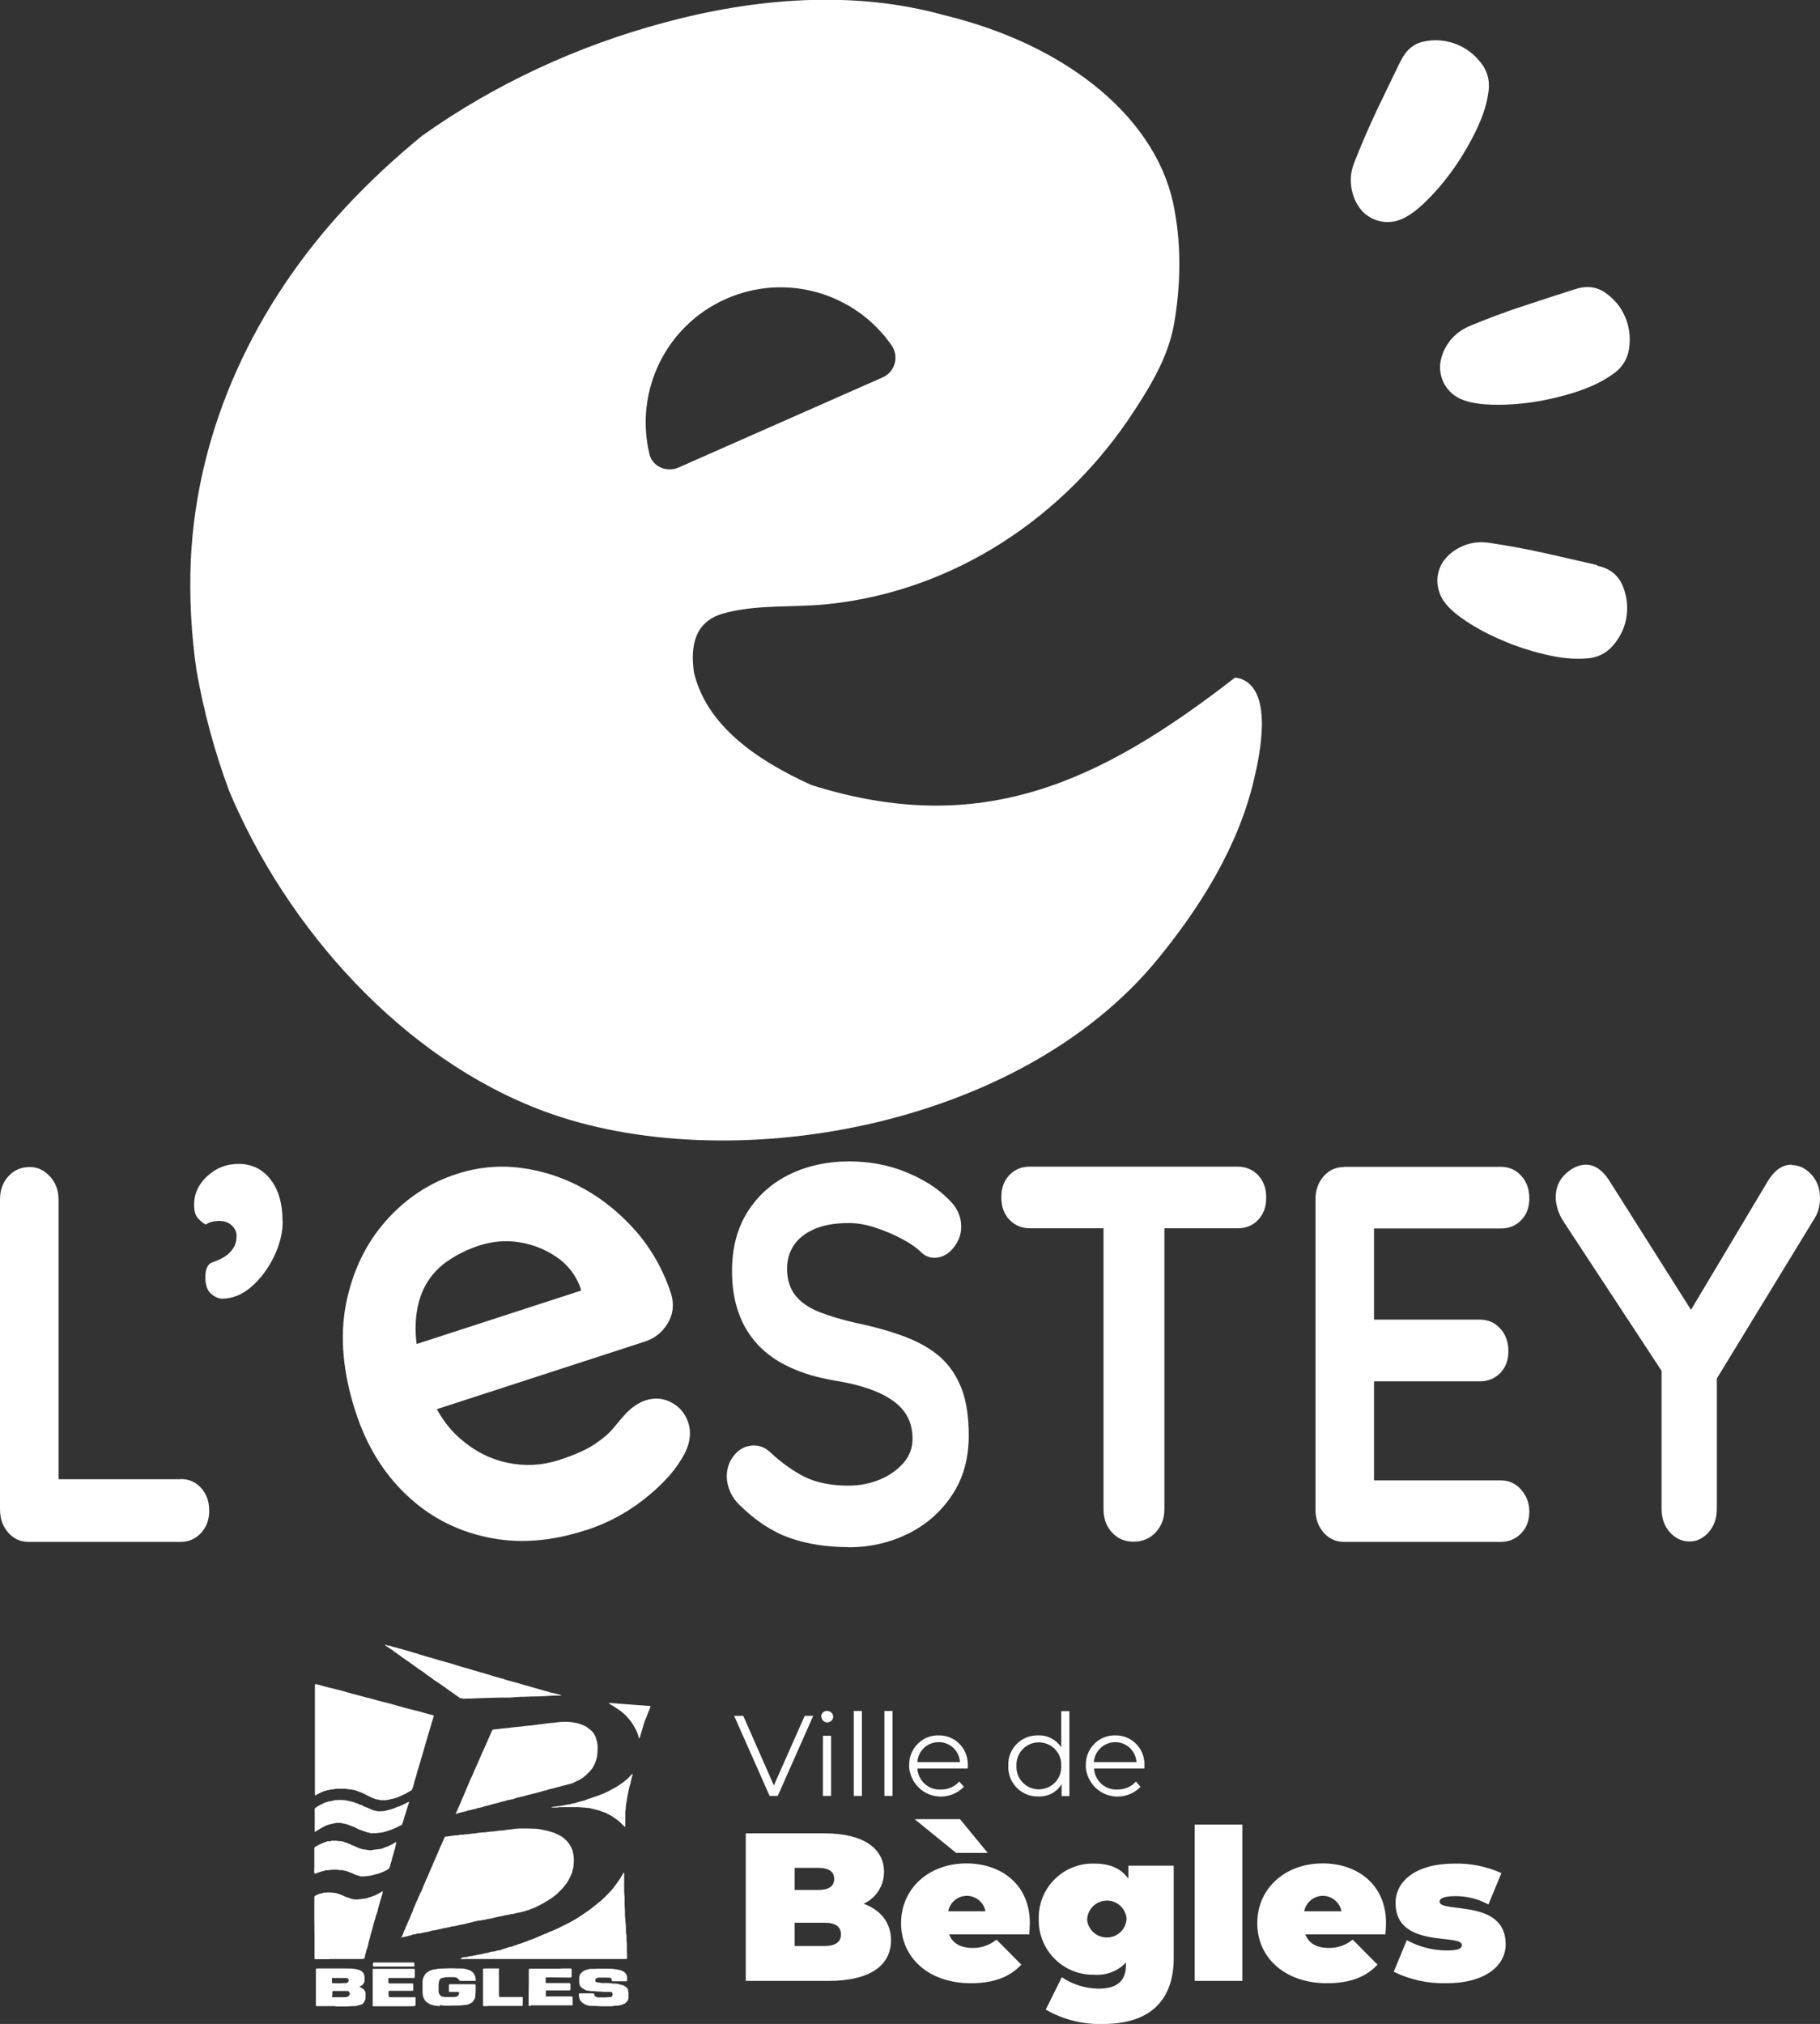
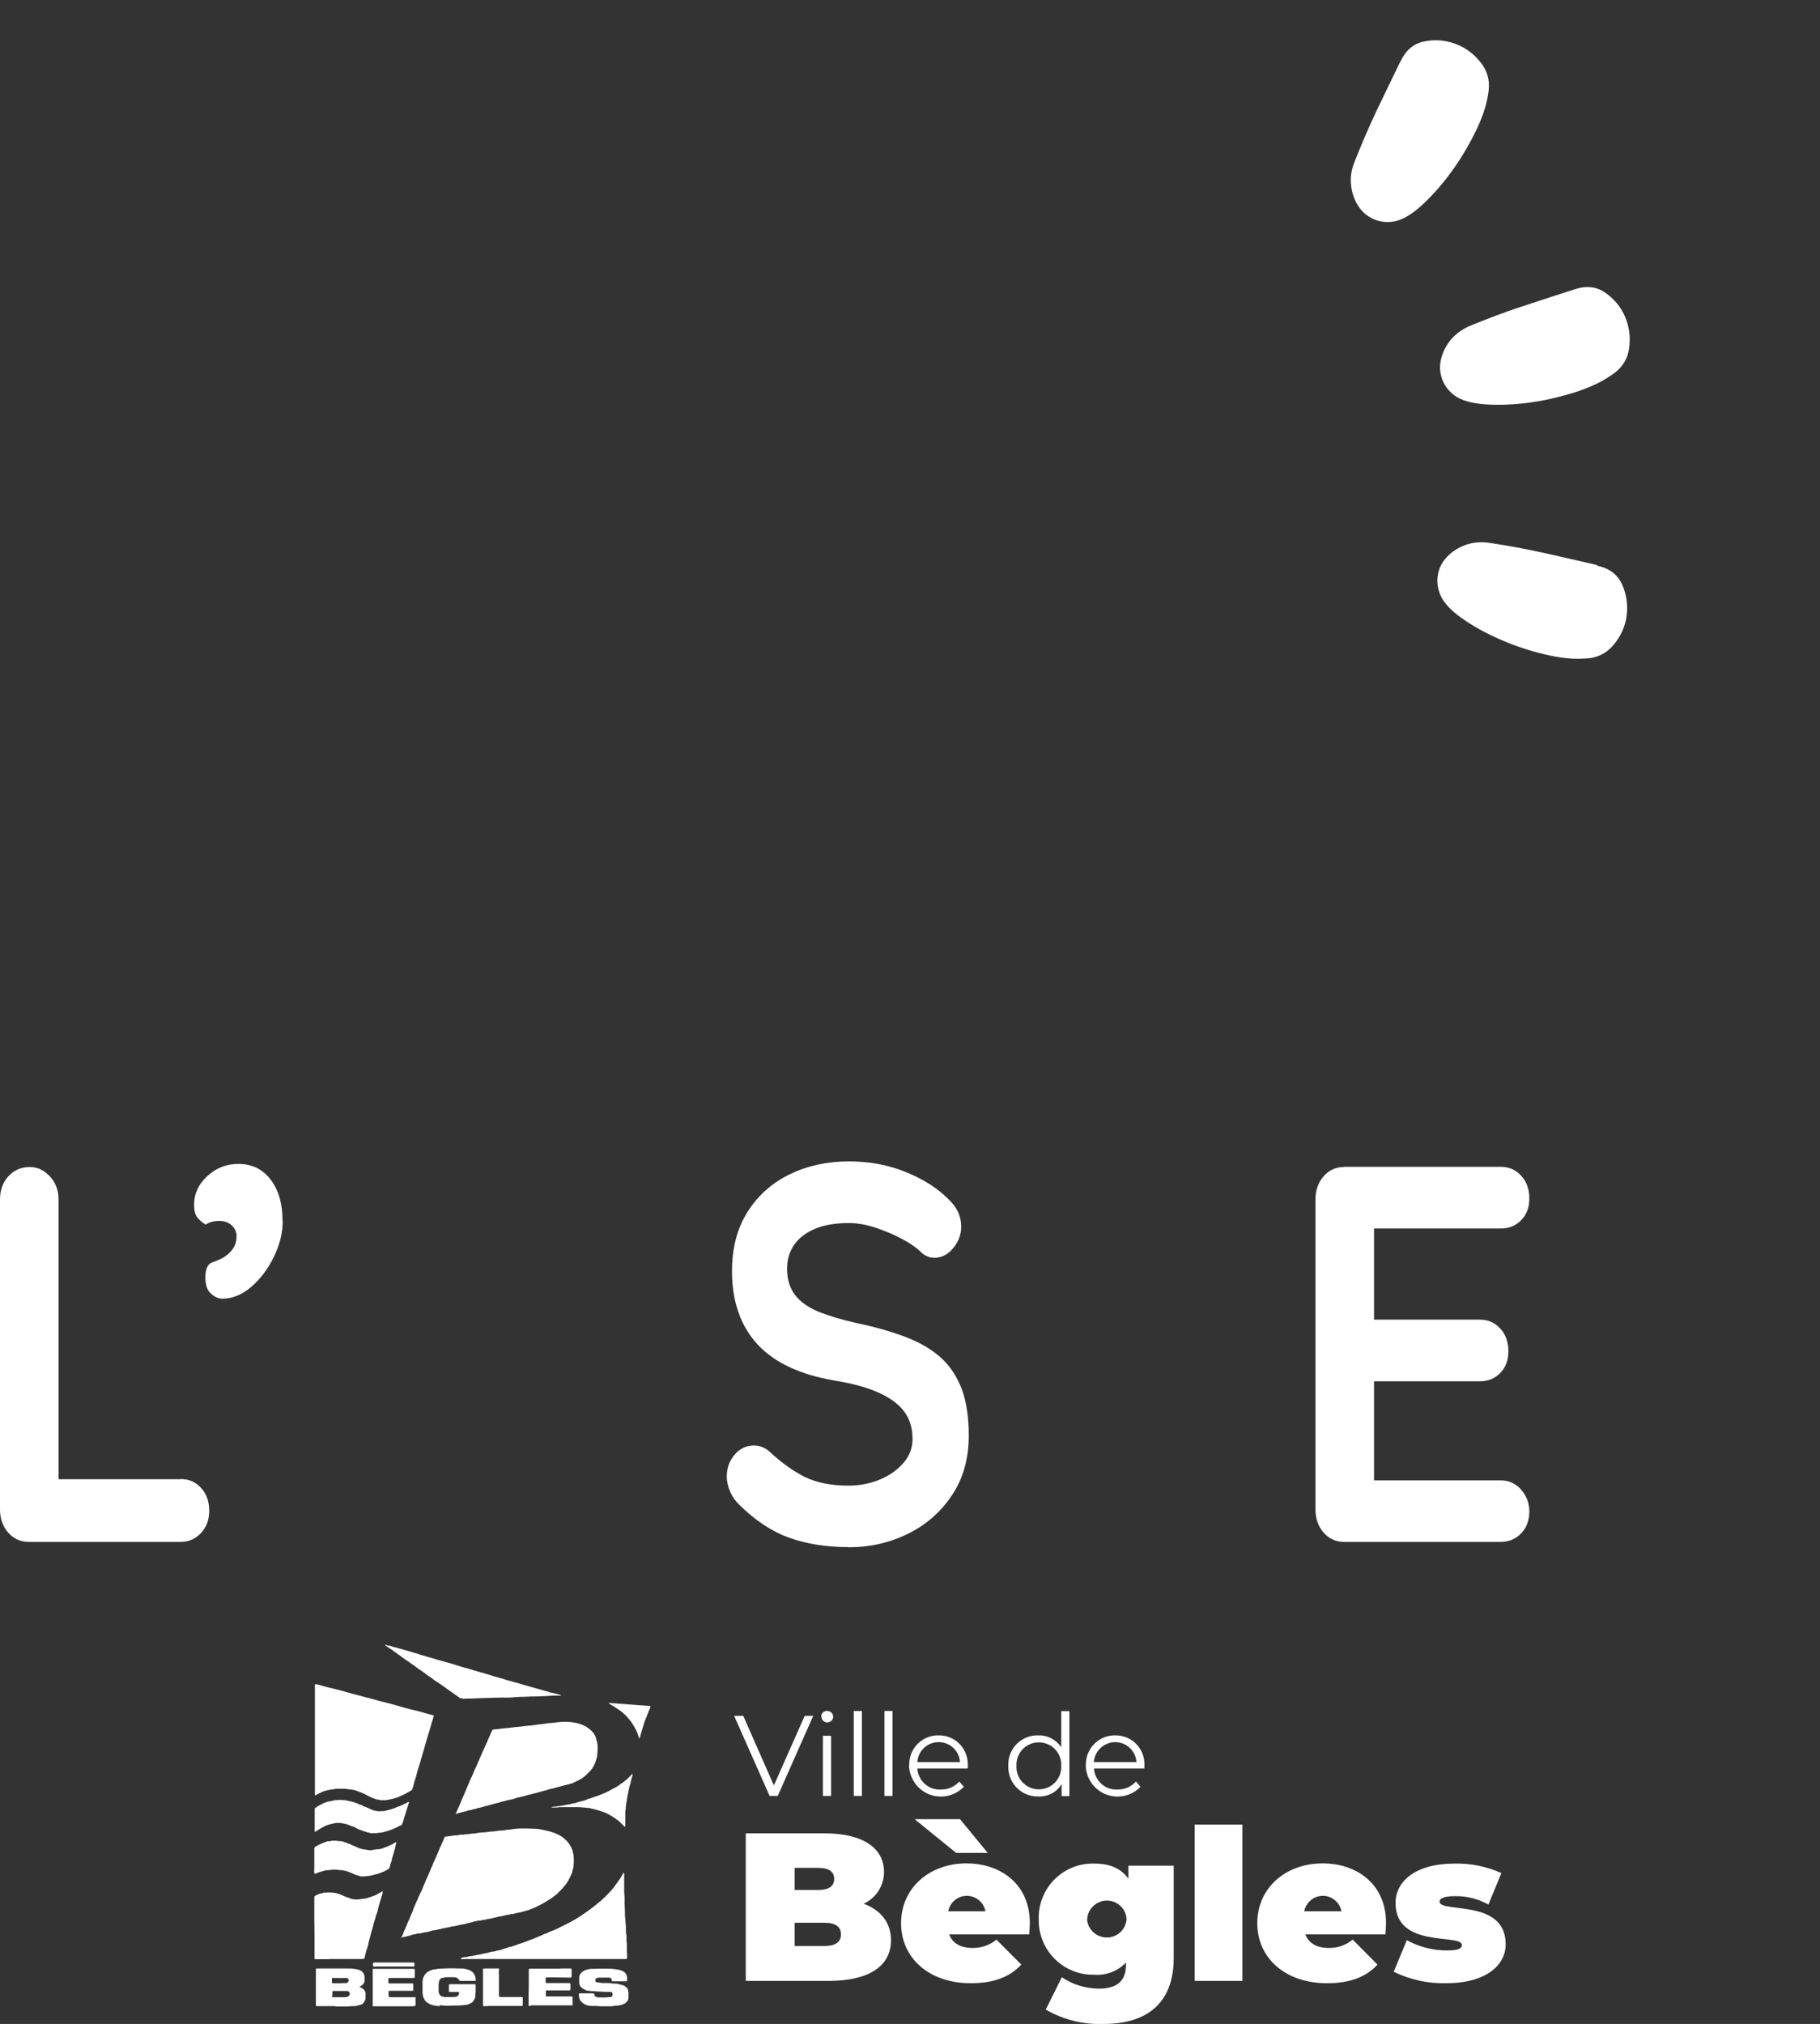
<svg xmlns="http://www.w3.org/2000/svg" id="Calque_1" data-name="Calque 1" viewBox="0 0 93.86 104.37">
  <rect x="0" y="0" width="93.86" height="104.37" fill="#333333" stroke="none" />
  <defs>
    <style> .cls-1 { fill: #fff; stroke-width: 0px; } </style>
  </defs>
  <path id="Path_5223" data-name="Path 5223" class="cls-1" d="M53.93,103.63l.83-1.67c.56.38,1.22.58,1.9.59,1.01,0,1.41-.45,1.41-1.24v-.11c-.42.45-1.03.68-1.64.63-1.54.04-2.82-1.19-2.86-2.73,0-.05,0-.09,0-.14-.04-1.54,1.17-2.82,2.71-2.86.05,0,.1,0,.15,0,.81,0,1.39.25,1.76.78v-.67h2.34v4.76c0,2.3-1.35,3.4-3.62,3.4-1.04.04-2.08-.22-2.98-.74ZM56.06,98.95c.03.56.51.99,1.08.96.52-.03.93-.44.96-.96-.04-.56-.53-.98-1.09-.94-.5.04-.91.44-.94.94ZM22.58,103.49s.04,0,.06,0c0,0-.02.01-.03.01-.01,0-.02,0-.03-.02ZM22.68,103.45c-.09-.01-.19-.01-.28-.03-.13-.02-.25-.07-.36-.15-.03-.02-.05-.04-.08-.06-.07-.08-.12-.19-.15-.29-.02-.1-.02-.21-.02-.32,0-.13,0-.26,0-.39,0-.1.02-.2.07-.29.05-.12.15-.21.26-.27.06-.03.13-.06.19-.08.07-.01.13-.02.2-.03.04,0,.08-.02.11-.02.2,0,.4-.02.61-.02.12,0,.23,0,.35.01.07,0,.13,0,.2,0,.06,0,.13,0,.19.02.08.01.15.03.22.06.12.04.22.12.28.24.04.09.06.18.07.27,0,.03-.02.05-.06.05-.08,0-.16,0-.25,0-.16,0-.32,0-.48,0-.03,0-.06-.01-.07-.04-.05-.09-.14-.15-.25-.15-.14-.01-.28,0-.41,0-.04,0-.07,0-.11.02-.05.02-.11,0-.16.04-.06.03-.09.08-.1.14,0,.01,0,.03-.01.04,0,.03-.01.06-.02.09,0,.13,0,.26,0,.39,0,.08.03.16.09.22.03.04.07.06.11.06,0,0,.01,0,.02,0,.04.02.08.03.12.02.05,0,.09,0,.14,0,.09,0,.19,0,.28,0,.06,0,.12,0,.18-.03.06-.02.1-.07.11-.13,0-.02,0-.05.02-.07-.03-.02-.06-.03-.09-.03h-.38c-.06,0-.07,0-.07-.07v-.26c0-.06.01-.07.08-.07.16,0,.31,0,.47,0h.56c.07,0,.13,0,.2,0,.02,0,.05.01.07.02v.32s0,.09-.01.13c0,.03,0,.06,0,.08,0,.12-.04.23-.11.32-.02.03-.04.07-.09.08,0,0,0,0,0,0-.07.05-.15.09-.24.11,0,0-.02,0-.02,0l-.26.03c-.05,0-.1.01-.16.01-.19,0-.37,0-.56.01h-.05c-.12,0-.24-.01-.36-.03ZM17.3,103.45s-.07,0-.11,0-.07,0-.1,0c-.17,0-.34,0-.51,0-.08,0-.17,0-.25,0-.02,0-.04-.01-.04-.03,0-.02,0-.04,0-.06,0-.52,0-1.03,0-1.55v-.29s.05-.01.07-.01c.06,0,.13,0,.19,0,.15,0,.29,0,.44,0h.09s.06,0,.1,0c.2,0,.4,0,.6,0,.02,0,.04,0,.05,0,.02,0,.05,0,.07,0,.14,0,.28,0,.41.03.09,0,.18.03.27.07.13.06.22.2.22.34,0,.07,0,.14,0,.21-.01.07-.05.14-.1.19-.05.04-.11.08-.17.11.03.01.06.02.09.04.04.02.08.04.12.07.02.02.04.05.06.08.02.03.05.06.05.1.01.11,0,.22,0,.33-.03.1-.08.19-.16.26,0,0-.02.01-.03.02-.08.02-.16.05-.24.07-.07.02-.14.02-.21.02-.11,0-.21.02-.32.02-.19,0-.38,0-.58,0h0ZM17.12,102.93c0,.06,0,.06.06.06.19,0,.37,0,.56,0,.06,0,.11,0,.17-.02.07-.02.12-.07.13-.15,0-.08-.06-.15-.14-.15,0,0,0,0,0,0-.11,0-.22,0-.32,0-.12,0-.25,0-.38,0-.05,0-.06.01-.06.06,0,.03,0,.07,0,.1h0s0,.06,0,.09h0ZM17.12,101.99v.27s.09.01.13.01h.15c.13,0,.27,0,.4-.01,0,0,0,0,.01,0,.03.02.05,0,.08-.01.06-.02.1-.08.09-.14,0-.06-.05-.1-.1-.11-.03,0-.07,0-.1,0h-.03c-.17,0-.35,0-.52,0h0s-.06,0-.1,0h0ZM30.69,103.44h-.16c-.07,0-.13,0-.2-.02-.15-.03-.29-.12-.39-.24-.05-.07-.07-.14-.08-.23,0-.03,0-.06-.01-.08,0-.05.01-.08.07-.08.18,0,.35,0,.53,0,.02,0,.03,0,.05,0,.12-.01.17.02.16.13.05.04.11.07.17.08.01,0,.03,0,.04,0,.12,0,.24,0,.36,0,.08,0,.16-.02.24-.02.01,0,.02,0,.03,0,.02,0,.04,0,.05-.03,0,0,0,0,0,0,0-.01.01-.02.02-.03.05-.05.02-.1,0-.16-.02-.03-.05-.05-.08-.04-.18,0-.36,0-.54-.02-.09,0-.18,0-.27-.02-.02,0-.04,0-.06,0-.01,0-.03,0-.04,0-.1,0-.19-.02-.29-.03-.05,0-.09-.02-.13-.05-.07-.03-.13-.07-.19-.12-.06-.06-.09-.14-.1-.22,0-.1,0-.21,0-.31,0-.06.03-.11.06-.16.07-.1.18-.17.3-.21.07-.02.14-.04.21-.05,0,0,.02,0,.03,0,.06,0,.13,0,.19,0,.05,0,.1-.01.15-.01.13,0,.25,0,.38,0,.07,0,.15,0,.22,0,.06,0,.11,0,.17.01.05,0,.1.01.16.02.15.01.29.05.42.12.05.03.09.07.12.12.05.07.07.17.06.26,0,.02,0,.05,0,.07,0,.05,0,.05-.05.05-.21,0-.42,0-.63,0-.02,0-.04,0-.06,0-.03,0-.05-.02-.05-.05-.01-.1-.05-.14-.15-.14-.17,0-.34,0-.5,0-.06,0-.11.02-.16.04-.04.02-.05.15-.02.17.02.01.04.02.06.03.09.01.18.03.28.04.05,0,.1,0,.15,0,.05,0,.09,0,.14,0,.1,0,.19.02.28.03.03,0,.07,0,.1,0h0c.09,0,.18.02.26.05.01,0,.03,0,.04.01.02,0,.04.01.06.02s.04,0,.05,0l.11.07c.07.04.12.1.14.18.02.1.03.21.02.32,0,.03,0,.05,0,.08,0,.07-.03.15-.08.2-.04.05-.09.09-.14.11-.08.04-.17.07-.25.08-.04,0-.07.02-.11.02-.03,0-.06,0-.09,0-.01,0-.03,0-.04,0-.05.01-.1.02-.15.03-.11,0-.22,0-.34,0-.04,0-.07,0-.11,0-.14,0-.28-.01-.41-.02h0ZM21.33,103.46c-.09,0-.18-.01-.27,0h-.13c-.1,0-.19,0-.29,0-.07,0-.14,0-.21,0-.2,0-.39,0-.59,0-.17,0-.35,0-.52,0,0,0-.02,0-.03,0-.06.01-.07,0-.07-.06,0-.12,0-.25,0-.38,0-.33,0-.66,0-.98v-.47s0-.03,0-.04h.2c.15,0,.3,0,.45,0,.31,0,.61,0,.92,0h.4s.09,0,.14,0,.06,0,.06.06c0,.1,0,.19,0,.28,0,.03,0,.06,0,.1-.03.03-.07.04-.1.03-.16,0-.31,0-.47,0s-.32,0-.48,0c-.09,0-.18,0-.27,0-.03,0-.04.01-.04.04,0,.06,0,.12,0,.19,0,.02.01.05.04.05,0,0,0,0,0,0,.03,0,.06,0,.1,0h.84s.28,0,.28,0c0,.02.01.03.02.05,0,.06,0,.12,0,.18,0,.03,0,.07,0,.1,0,.04,0,.05-.05.05h-.82c-.11,0-.22,0-.34,0-.05,0-.06,0-.06.06,0,.06,0,.11,0,.17,0,.08.02.1.1.1h1.02s.23,0,.23,0c.04,0,.05,0,.04.05,0,.06,0,.13,0,.19,0,.06,0,.12,0,.18,0,.01-.01.02-.03.03-.02,0-.04,0-.06,0h-.02ZM27.33,103.45c-.05,0-.06-.01-.07-.06,0-.01,0-.03,0-.04,0-.33,0-.67.01-1,0-.24,0-.48,0-.71,0-.01,0-.03,0-.04,0-.06,0-.08.07-.08h.43c.19,0,.38,0,.58,0,.12,0,.24,0,.36,0,.09,0,.18,0,.27-.01.1,0,.19,0,.29,0,.05,0,.1,0,.15,0,.03,0,.06.02.06.05,0,0,0,0,0,.01v.35s-.03.06-.06.06c0,0,0,0,0,0-.27,0-.54-.01-.81-.01-.13,0-.26,0-.39,0-.01,0-.03,0-.04,0-.02,0-.04.02-.04.04,0,0,0,0,0,0,0,.06,0,.13,0,.19,0,.05.01.06.06.06.16,0,.31,0,.47,0h.6s.06,0,.06,0c.06,0,.09.02.09.08v.17s0,.04,0,.06c0,.04-.02.07-.06.07,0,0,0,0,0,0-.02,0-.04,0-.06,0h-1.06s-.02,0-.03,0c-.05,0-.06.01-.06.06,0,.08,0,.16,0,.25.04,0,.07,0,.1,0,.34,0,.68,0,1.02,0,.06,0,.13,0,.19,0s.07.02.07.08v.32s0,.04,0,.06h-1.9c-.08,0-.16,0-.24,0h0ZM25.16,103.45c-.07,0-.14,0-.2,0-.04,0-.05,0-.05-.06v-1.87s.07-.01.11-.01c.09,0,.18,0,.26,0,.1,0,.19,0,.28,0,.03,0,.06,0,.09,0,.02,0,.03,0,.05-.01l.04.04c-.02.1-.02.2-.01.3,0,.34,0,.67,0,1.01,0,.03,0,.07.01.1,0,.01.03.03.05.03.05,0,.11,0,.16,0h.89s.03,0,.05,0c.05,0,.07,0,.07.05,0,.09,0,.19,0,.28,0,.03,0,.06,0,.08,0,.04-.02.06-.05.05-.23,0-.46,0-.69,0-.35,0-.7,0-1.05,0h-.03ZM71.88,101.67l.67-1.62c.64.35,1.35.53,2.08.53.6,0,.76-.11.76-.28,0-.61-3.42.21-3.42-2.17,0-1.12,1.04-2.03,3.04-2.03.83-.02,1.66.15,2.42.49l-.67,1.62c-.53-.29-1.12-.44-1.72-.43-.63,0-.8.14-.8.28,0,.62,3.41-.18,3.41,2.2,0,1.08-1.01,2.01-3.08,2.01-.93.02-1.85-.18-2.69-.59h0ZM64.84,99.17c0-1.8,1.45-3.08,3.37-3.08,1.76,0,3.27,1.06,3.27,3.08,0,.17-.02.4-.03.58h-4.13c.17.46.59.7,1.2.7.45.01.89-.14,1.24-.43l1.28,1.29c-.58.63-1.41.96-2.6.96-2.18,0-3.6-1.32-3.6-3.09h0ZM67.27,98.56h1.91c-.1-.53-.61-.88-1.14-.78-.39.07-.7.38-.78.78ZM46.47,99.17c0-1.8,1.45-3.08,3.37-3.08,1.76,0,3.27,1.06,3.27,3.08,0,.17-.02.4-.03.58h-4.13c.17.46.59.7,1.2.7.45.01.89-.14,1.24-.43l1.28,1.29c-.58.63-1.41.96-2.6.96-2.18,0-3.6-1.32-3.6-3.09h0ZM48.91,98.56h1.91c-.1-.53-.61-.88-1.14-.78-.39.07-.7.38-.78.78ZM61.61,102.15v-8.06h2.46v8.06h-2.46ZM38.46,102.15v-7.61h4.06c2.1,0,3.07.84,3.07,1.99,0,.71-.41,1.35-1.05,1.64.89.33,1.41.98,1.41,1.88,0,1.33-1.12,2.1-3.22,2.1h-4.28ZM40.98,100.35h1.54c.57,0,.85-.21.85-.6s-.28-.6-.85-.6h-1.54v1.2ZM40.98,97.46h1.2c.58,0,.84-.2.84-.57s-.26-.57-.84-.57h-1.2v1.13ZM19.33,101.42c-.08,0-.1-.04-.1-.11,0-.09,0-.12.12-.11.07,0,.15,0,.22,0h1.36c.09,0,.19,0,.28,0,.04,0,.08,0,.12,0,.02,0,.04.01.04.03,0,0,0,0,0,0,0,.06,0,.11,0,.18-.07,0-.13,0-.19,0h-.97c-.29,0-.59,0-.88,0h0ZM16.97,101.03c-.23,0-.46,0-.69,0-.05,0-.06-.01-.06-.06,0-.19,0-.38,0-.56s0-.39,0-.58c0-.27-.01-.54-.01-.82,0-.14,0-.28,0-.42,0-.21,0-.41,0-.62,0-.04,0-.09,0-.13,0-.04.02-.07.05-.08.06-.04.12-.07.19-.09.04-.01.07-.04.12-.03.01,0,.02,0,.03,0,.05-.04.11-.05.17-.04.18-.02.37-.01.55.02.08.02.17.05.25.08.09.04.18.08.27.12.01,0,.03,0,.04,0s0,.02.02.04c.03-.02.07-.01.1.01.06.03.12.05.18.06.05.01.1.02.15.02.04,0,.08,0,.12,0,.13-.01.26-.03.39-.05.05,0,.09-.02.14-.04.07-.02.14-.04.22-.07.02,0,.04-.02.06-.02.08-.03.16-.06.23-.11.05-.03.1-.05.15-.08.02-.01.03-.02.05-.04.01,0,.03-.01.04-.02.01.07,0,.15-.03.21,0,.02-.01.04-.02.06l-.02.08c-.04.12-.07.24-.11.36-.01.04-.02.08-.03.12-.01.04-.03.08-.03.11,0,.05-.02.1-.04.16-.01.05-.03.09-.05.14-.02.03-.03.07-.03.11-.01.06-.03.12-.06.18,0,.04-.02.07-.03.11-.03.11-.05.21-.08.32-.02.08-.06.16-.07.24-.02.06-.04.13-.05.19,0,.05-.04.09-.04.14,0,.05-.02.09-.04.13,0,.01,0,.03,0,.04,0,.01,0,.03,0,.04-.03.02-.02.05-.02.07-.01.04-.03.08-.04.12,0,.02,0,.04-.02.06-.05.08-.03.18-.08.27-.02.04-.02.08-.02.12,0,.07-.05.12-.11.12,0,0,0,0-.01,0-.24,0-.49,0-.73,0-.3,0-.6,0-.9,0h-.05ZM23.81,100.97s0-.02.01-.02c.06,0,.12-.02.18-.03.02,0,.04,0,.06,0,.09-.03.18-.05.28-.05.01,0,.03,0,.04-.01.03-.02.06-.03.09-.02.02,0,.03,0,.05-.01,0,0,.02,0,.02-.01.06,0,.12-.02.18-.03.05,0,.1-.02.15-.03.08-.02.16-.04.24-.05.09-.02.17-.05.26-.07.02,0,.05,0,.07,0,.05-.03.11,0,.16-.04.05-.02.09-.03.14-.03,0,0,.02,0,.03,0,.1-.04.2-.07.3-.1.06-.03.14-.03.2-.07.14,0,.26-.09.39-.11.04-.04.09-.03.14-.05.07-.03.15-.05.22-.08.1-.03.19-.07.28-.11.02,0,.04,0,.06-.02.02-.01.04-.02.06-.02.03,0,.06-.03.09-.04.05,0,.09-.04.14-.05.05-.02.09-.04.13-.06.06-.02.11-.04.17-.07.08-.04.17-.08.26-.1.04-.05.12-.04.16-.09,0,0,.01,0,.02,0,.06-.02.12-.04.18-.07.06-.02.12-.06.18-.08.08-.03.14-.08.22-.11s.15-.08.22-.11c.06-.03.12-.06.18-.09.07-.04.14-.07.2-.11.08-.04.16-.09.23-.14.12-.07.24-.15.35-.23.15-.1.29-.2.43-.31.12-.09.23-.19.34-.28.03-.02.06-.04.09-.07.07-.07.14-.13.21-.2.1-.1.2-.21.3-.31.09-.1.17-.2.24-.31.07-.1.14-.19.21-.29.06-.09.11-.19.17-.29,0-.01.02-.02.03-.03,0,.01.02.02.02.03,0,.06,0,.12,0,.19,0,.03,0,.07,0,.1,0,.2,0,.4,0,.6,0,.11.01.21.02.32,0,.08.01.16,0,.24,0,.17.01.34.02.5,0,.07,0,.14,0,.21,0,.06.01.12.02.19,0,.05,0,.1.01.16,0,.07.02.15.02.22,0,.07,0,.13,0,.2,0,.07,0,.14.02.21.01.07.02.15.01.22,0,.08,0,.17.02.25,0,.06,0,.12,0,.18,0,.09,0,.18,0,.27,0,.04.01.08.01.12,0,.06,0,.12,0,.19,0,.04-.02.05-.06.05h-1.29c-.41,0-.81,0-1.22,0-.29,0-.59,0-.88,0h-3.62c-.38,0-.75,0-1.13,0-.09,0-.18,0-.26.01-.02,0-.03,0-.05,0-.03,0-.05,0-.07-.03h0ZM20.67,99.98s0-.01,0-.01c.07-.13.13-.26.17-.4,0,0,0-.02.01-.02.03-.05.06-.1.07-.16.05-.09.08-.19.12-.28.04-.08.08-.16.11-.24.04-.12.1-.22.14-.34.01-.04.03-.08.04-.12.05-.11.1-.22.14-.33.02-.04.04-.08.06-.12.02-.07.06-.14.09-.21s.06-.14.1-.21c.03-.06.06-.12.08-.18.03-.12.1-.22.14-.34.02-.05.04-.11.07-.16.03-.08.07-.15.1-.23.03-.07.06-.14.09-.21.03-.09.08-.16.11-.25s.07-.17.11-.26c.05-.12.1-.23.15-.34.04-.1.08-.19.12-.29.04-.09.08-.17.12-.26.03-.08.07-.16.1-.23,0-.03.02-.05.04-.08.11-.01.23-.02.34-.04.1-.02.2-.03.3-.03,0,0,.02,0,.03,0,.08-.03.15-.04.23-.03h.06c.05-.02.11-.03.16-.02,0,0,.01,0,.02,0,.1-.01.2-.03.3-.04.06,0,.12,0,.17-.02.14-.02.27-.04.41-.04.08,0,.16-.02.24-.03.12-.01.24-.02.35-.03.05,0,.1-.02.15-.03.1,0,.2,0,.29-.02.11-.02.21-.03.32-.04.04,0,.09-.01.13-.02.06,0,.11-.02.17-.02.06,0,.13-.01.19-.01.12,0,.24,0,.36,0,.11,0,.22.01.34.01.16,0,.33.02.49.06.11.02.22.05.34.08.08.02.15.05.23.07.07.03.14.06.2.09.13.06.25.13.35.23.17.14.3.32.38.53.02.05.04.09.04.14,0,.04.02.08.03.12.03.18.03.37.01.55,0,.08-.01.15-.04.22-.01.05-.02.09-.03.14,0,.04-.02.07-.04.11-.04.08-.07.16-.11.24-.02.04-.04.08-.06.11-.05.09-.11.17-.18.25-.06.08-.12.15-.19.22-.07.07-.14.14-.21.21-.09.07-.17.14-.27.21-.06.04-.12.07-.18.11-.08.06-.18.1-.26.16-.04.02-.07.04-.11.06-.09.05-.19.09-.28.14-.08.04-.17.07-.25.1-.04.01-.07.03-.11.05,0,0-.01,0-.02,0-.08.02-.15.04-.23.07-.04.01-.08.02-.12.03-.1.02-.2.04-.29.06-.05.01-.1.03-.15.04-.02,0-.04,0-.06,0-.03,0-.06,0-.08.02-.01,0-.02.01-.04.01-.11.01-.21.03-.31.06-.07.02-.14.03-.21.04-.04,0-.08.02-.12.03-.08.02-.16.03-.23.05-.04,0-.08.03-.12.03-.05,0-.1.02-.15.02-.01,0-.03,0-.04.02-.01,0-.03,0-.04.01-.02,0-.05,0-.07.01-.01,0-.02,0-.04,0,0,0,0,0-.01,0,0,0-.01,0-.02,0-.04.02-.09.04-.14.03-.04,0-.08.01-.11.02,0,0-.02,0-.03,0,0,0,0,0,0,0-.05.01-.11.03-.17.04,0,0-.01,0-.01,0,0,0-.01,0-.02,0-.1.04-.2.06-.3.08-.1.03-.2.06-.3.07-.09.01-.18.04-.26.06-.04,0-.09.01-.13.03,0,0-.01,0-.02,0-.03,0-.06,0-.09.01-.02,0-.05.01-.07.01-.01,0-.03.01-.04.02,0,0-.02.01-.03.01-.1,0-.19.04-.28.05-.06,0-.12.03-.17.04-.04,0-.07.02-.11.02-.1.03-.2.05-.31.06-.04,0-.08.01-.11.03-.07.02-.13.04-.2.05-.04.01-.09.01-.13.02-.03,0-.05.02-.07.02-.02,0-.03,0-.05.01-.03,0-.06.01-.09.02,0,0-.02.01-.02,0-.11-.02-.2.05-.3.05-.06,0-.11.03-.16.05-.06.01-.12.02-.17.04s-.11.03-.17.04c-.04,0-.09.02-.14.03,0-.01-.01-.02-.02-.03ZM18.85,96.76c-.05,0-.11,0-.16,0h-.07s-.02,0-.03,0c-.1-.05-.21-.05-.3-.1s-.2-.09-.3-.13c-.08-.03-.17-.06-.26-.07-.02,0-.03-.01-.05-.02-.02,0-.04,0-.06,0h-.03s-.04,0-.06,0c-.13-.03-.27-.03-.41-.02-.06,0-.11.01-.17.02,0,0-.02,0-.03,0-.09,0-.17.01-.25.05-.04,0-.09.02-.13.03-.08.02-.16.05-.24.09-.02,0-.04.03-.06.01-.02-.02-.04-.04-.04-.07,0-.1.01-.19.01-.29,0-.27,0-.53,0-.8,0-.05,0-.09,0-.14,0-.04.03-.08.07-.1.09-.05.18-.1.27-.14.1-.04.2-.08.31-.12.04-.02.08-.02.12-.01.01,0,.03,0,.04,0,.04-.02.08-.03.12-.03h.02s.1,0,.15,0,.1.01.15.02c.02,0,.04,0,.06,0,.07,0,.14.01.2.04.06.02.12.04.18.06.07.04.17.05.23.1.02.02.06.02.09.03.07.03.15.07.22.1.06.03.13.05.19.07.04.01.07.02.11.03.03,0,.06,0,.09.01.01,0,.03,0,.04,0,.14.04.29.05.43,0,.01,0,.03,0,.04,0l.13-.02s.01,0,.02,0c.13,0,.25-.04.37-.1.07-.02.13-.04.19-.07.08-.04.16-.08.24-.12.03-.02.06-.04.09-.06.02-.02.05,0,.07.01-.02.05-.05.09-.04.13,0,.05-.04.09-.03.15,0,.03-.02.06-.03.09-.03.11-.06.23-.1.34-.02.07-.04.14-.05.21,0,.02,0,.04-.02.06-.03.09-.06.18-.08.27,0,.04-.03.08-.07.11-.04.03-.08.05-.12.07-.02,0-.04.03-.07.04-.09.04-.19.08-.28.11-.01,0-.03.01-.04.02,0,0-.02.01-.03.01-.1.01-.19.05-.28.07-.11.03-.21.04-.32.05-.02,0-.04,0-.06,0ZM49.31,95.55l-2.14-1.74h2.34l1.43,1.74h-1.63ZM19.11,94.53s-.08-.03-.12-.03c-.03,0-.07-.01-.1-.03-.07-.02-.14-.04-.21-.07s-.13-.04-.19-.07c-.05-.02-.09-.05-.13-.07-.06-.03-.12-.06-.19-.08-.03,0-.06-.02-.08-.03-.08-.03-.17-.07-.25-.09-.07-.02-.14-.02-.21-.04-.07-.02-.14-.02-.21-.02-.09,0-.17.02-.26.04-.08.02-.16.04-.24.06-.06.02-.12.04-.17.07-.1.06-.2.1-.3.17-.06.04-.12.08-.19.12-.02,0-.04-.03-.03-.05,0-.18,0-.36,0-.54,0-.19,0-.39,0-.58,0-.02.01-.05.03-.06.11-.08.23-.15.36-.21.06-.03.12-.06.18-.08.06-.02.13-.04.19-.05.05-.01.11-.02.16-.03.04-.01.07-.02.11-.03.09,0,.17-.01.26-.01.08,0,.16,0,.24.01.11.01.21.04.32.06.1.02.2.05.29.09.07.02.14.05.2.09h0c.07-.02.12.05.17.07.15.05.29.11.43.18.08.03.16.06.25.07.05.01.1.02.15.01.03,0,.06,0,.09,0,.09,0,.19-.01.28-.04.07-.01.15-.04.22-.06.12-.03.24-.08.35-.13.02-.01.05-.01.08-.02.12-.05.23-.11.34-.16.04-.02.08-.04.11-.06.02,0,.04-.02.06,0-.03.09-.06.18-.09.28l-.06.19c-.03.1-.06.21-.1.31-.01.04-.02.08-.03.12-.02.08-.05.15-.08.23-.01.04-.04.07-.09.08-.03,0-.05.02-.07.03-.05.03-.1.05-.15.08-.06.03-.13.05-.19.08-.1.04-.19.07-.29.1-.12.04-.24.07-.36.08-.06,0-.11.01-.17.02-.09,0-.19,0-.28.01h-.01s-.02,0-.03,0ZM32.15,94.14c-.07-.07-.13-.13-.2-.2-.04-.04-.09-.07-.13-.1-.02-.02-.05-.03-.07-.05-.11-.08-.23-.16-.35-.22-.07-.04-.13-.07-.2-.1-.08-.03-.17-.05-.26-.09-.06-.02-.13-.04-.2-.06-.04,0-.08-.02-.12-.03-.04-.01-.09-.02-.13-.03-.02,0-.04-.01-.06-.02-.11-.01-.21-.02-.32-.03-.09,0-.18-.02-.26-.02-.19,0-.39,0-.58,0-.1,0-.19,0-.29,0-.09,0-.18,0-.26.02-.06,0-.12,0-.18,0h-.07s-.02,0-.04-.02c.02,0,.03,0,.04-.01.04,0,.09-.01.13-.02.01,0,.03,0,.04,0,.04,0,.07,0,.11-.02,0,0,0,0,.01,0,.08,0,.16-.01.23-.03.07,0,.13-.03.2-.04s.13-.02.2-.03c0,0,0,0,0,0,0,0,.01,0,.02,0,.06-.03.13-.05.2-.05.04,0,.07-.02.1-.03.08-.02.16-.05.25-.07.05-.01.1-.02.15-.04.05,0,.1-.03.14-.05.02-.01.05-.02.08-.03.08-.02.16-.05.24-.08.07-.03.14-.05.21-.07.09-.03.17-.07.26-.1.08-.03.15-.06.23-.1.09-.04.18-.09.27-.14s.18-.1.26-.14c.04-.02.08-.05.12-.08.08-.06.16-.11.24-.17s.15-.12.22-.18c.07-.07.14-.15.21-.22,0,0,.02-.02.03-.03,0,.02,0,.04,0,.06,0,.04-.02.08-.03.12-.02.08-.04.15-.06.23,0,.07-.03.14-.05.2-.02.05-.03.11-.04.17-.02.06-.03.12-.04.19-.01.06-.03.12-.04.19s-.02.13-.03.19c-.02.08-.02.16-.04.24-.01.08-.02.16-.02.24,0,.05-.02.09-.02.14,0,.12,0,.24,0,.36,0,.04,0,.09,0,.13-.01.05-.01.1,0,.15,0,.05,0,.1-.02.15-.03-.03-.05-.05-.07-.08h0ZM23.51,93.55s0-.02,0-.03c.01-.04.03-.08.05-.12.05-.12.11-.24.16-.36.04-.1.08-.19.12-.29.05-.12.11-.25.16-.37.04-.1.08-.2.12-.29.03-.07.06-.14.09-.21.04-.11.09-.21.14-.31.02-.04.04-.08.05-.12.05-.13.11-.25.17-.38.1-.23.2-.46.3-.69.02-.04.04-.09.06-.13.07-.16.14-.31.21-.47s.13-.31.2-.46c0-.01.02-.03.02-.04.02-.08.07-.1.14-.1.15-.01.29-.03.44-.05.13-.01.26-.03.39-.04.16-.02.33-.04.49-.05.15-.02.29-.04.43-.05.17-.01.33-.04.5-.06.18-.02.35-.04.53-.07.11-.01.22-.01.33-.03.13-.02.27-.03.4-.04.07,0,.15,0,.22,0,.01,0,.02,0,.03,0,.12.01.23.01.35.04.16.02.32.07.48.14.06.03.12.05.17.09.07.05.14.1.21.16.1.09.17.19.23.31.02.05.04.1.05.16.02.05.03.11.05.17,0,.06.02.11.02.17,0,.05,0,.09,0,.14,0,.14-.01.28-.03.42-.05.22-.13.42-.25.61-.06.08-.13.15-.2.22-.04.04-.08.08-.12.12-.11.1-.23.19-.36.25-.1.05-.2.1-.3.15-.05.02-.1.04-.16.05-.09.03-.18.05-.27.07-.11.03-.23.06-.34.09-.09.02-.17.05-.26.07s-.17.04-.25.06c-.02,0-.03.01-.05.02-.01,0-.03.01-.04.02-.08.01-.17.03-.25.06-.05.01-.1.03-.15.04l-.18.05s-.06.01-.09.02c-.13.03-.26.07-.39.1-.07.02-.15.05-.22.06-.09.02-.17.04-.26.06-.05.01-.09.03-.14.05-.04.02-.08.03-.12.03-.05,0-.1.03-.16.03-.05,0-.09.02-.14.04-.08.02-.17.04-.25.06-.04.01-.08.03-.12.04-.13.03-.26.06-.39.1-.07.02-.15.04-.22.06-.02,0-.05.01-.07.02,0,0-.02,0-.03,0-.1.04-.21.07-.32.09-.05,0-.1.02-.14.04-.02.02-.06.01-.09.02-.09.01-.17.06-.25.06-.05,0-.09.02-.13.04-.09.02-.17.04-.25.06-.09.03-.18.04-.26.07,0,0,0,0-.01,0,0,0,0,0,0,0ZM19.63,92.83s-.05,0-.07-.02c-.01,0-.03,0-.04-.01-.07,0-.13-.01-.19-.04-.15-.05-.3-.12-.44-.2-.16-.09-.32-.15-.49-.21-.1-.04-.2-.06-.31-.07-.09,0-.19-.03-.28-.04-.11,0-.22,0-.34,0h-.04c-.07,0-.15,0-.21.03,0,0-.01,0-.02,0-.06,0-.11,0-.17.02-.1.02-.2.04-.3.07-.07.02-.15.06-.21.09-.09.04-.17.09-.27.14,0-.02,0-.04-.01-.06v-.82c0-.33,0-.67,0-1,0-.61,0-1.22,0-1.83,0-.25,0-.5,0-.76,0-.34,0-.68,0-1.02v-.19c0-.06,0-.07.06-.06.07.01.14.03.21.05.11.03.22.06.32.09.1.03.2.05.3.07.13.03.27.07.4.1.22.06.45.13.67.19.1.03.21.05.31.08.11.03.22.06.33.09.06.02.12.03.17.04.16.04.32.09.47.13.1.03.21.05.31.08.2.05.41.1.61.16.15.04.3.09.45.13.25.07.51.13.76.19.1.03.21.06.31.09.11.03.22.06.33.09,0,0,.02,0,.03,0,.1.03.1.03.07.13-.03.1-.06.2-.09.3-.03.11-.07.23-.1.34-.04.12-.07.24-.11.36-.03.1-.06.21-.09.31-.04.13-.07.26-.11.39-.05.17-.1.33-.15.5-.01.05-.02.1-.04.14l-.09.3s-.02.08-.04.12c-.02.08-.04.16-.06.24-.03.11-.07.21-.1.32-.02.08-.04.16-.06.24-.02.06-.04.11-.06.17-.01.02-.03.03-.04.04-.1.06-.21.11-.32.18-.09.05-.19.08-.28.13-.06.03-.12.05-.18.07-.09.03-.18.05-.27.07-.05.01-.1.02-.14.03-.09.02-.18.03-.28.02h-.15ZM56,91.06c-.04-.82.59-1.53,1.41-1.57.03,0,.07,0,.1,0,.82-.02,1.49.63,1.51,1.45,0,.04,0,.08,0,.13,0,.04,0,.08,0,.13h-2.6c.04.63.58,1.12,1.21,1.08,0,0,0,0,0,0,.36.01.71-.14.95-.41l.24.27c-.63.65-1.66.68-2.32.05-.31-.3-.49-.7-.51-1.13h0ZM56.41,90.87h2.2c-.04-.61-.56-1.07-1.17-1.03-.55.04-.99.48-1.03,1.03ZM52,91.06c-.04-.83.6-1.53,1.43-1.57.04,0,.08,0,.12,0,.47-.02.92.22,1.18.61v-1.86h.42v4.38h-.4v-.62c-.25.42-.71.66-1.2.64-.83.02-1.52-.63-1.55-1.46,0-.04,0-.08,0-.12ZM52.42,91.06c-.03.64.46,1.18,1.1,1.21s1.18-.46,1.21-1.1c0-.04,0-.08,0-.11.03-.64-.46-1.18-1.1-1.21s-1.18.46-1.21,1.1c0,.04,0,.08,0,.11ZM46.89,91.06c-.04-.82.59-1.53,1.41-1.57.03,0,.07,0,.1,0,.82-.02,1.49.63,1.51,1.45,0,.04,0,.08,0,.13,0,.04,0,.08,0,.13h-2.6c.04.63.58,1.12,1.21,1.08,0,0,0,0,0,0,.36.01.71-.14.95-.41l.24.27c-.63.65-1.66.68-2.32.05-.31-.3-.49-.7-.51-1.13h0ZM47.31,90.87h2.2c-.04-.61-.56-1.07-1.17-1.03-.56.03-1,.48-1.03,1.03ZM45.61,92.61v-4.38h.42v4.38h-.42ZM44.03,92.61v-4.38h.42v4.38h-.42ZM42.44,92.61v-3.1h.42v3.1h-.42ZM39.69,92.61l-1.83-4.13h.47l1.58,3.59,1.59-3.59h.44l-1.83,4.13h-.43ZM32.93,89.55c-.05-.18-.13-.36-.23-.52-.05-.08-.09-.16-.15-.24-.06-.08-.12-.15-.18-.22-.07-.07-.13-.15-.21-.21-.07-.07-.15-.13-.23-.18-.13-.09-.26-.18-.4-.26-.02-.01-.05-.02-.07-.04s-.04-.03-.06-.04v-.02s.06,0,.08,0c.31.02.61.05.92.07.18.01.37.03.55.04s.36.03.54.04c.02,0,.03,0,.05,0,0,.04,0,.08-.02.12-.05.11-.09.21-.13.32-.05.13-.1.26-.16.4-.01.03-.02.07-.03.1-.07.23-.13.45-.2.68-.01.02-.02.05-.04.07-.01-.05-.02-.09-.04-.12h0ZM42.35,88.52c0-.17.14-.3.31-.29.16,0,.3.12.31.29,0,0,0,0,0,0,0,.17-.14.3-.31.3-.16,0-.29-.13-.3-.29ZM23.76,87.59c-.17-.12-.34-.24-.51-.36-.12-.08-.23-.17-.35-.25-.14-.1-.27-.19-.41-.28-.06-.03-.11-.07-.16-.11-.11-.1-.24-.16-.35-.25-.09-.08-.19-.14-.29-.21-.07-.05-.14-.09-.2-.14-.12-.08-.23-.17-.35-.25-.09-.06-.18-.12-.26-.18-.12-.08-.23-.17-.35-.25-.05-.03-.09-.07-.13-.1-.01,0-.03-.01-.04-.02-.01,0-.02,0-.03-.02-.06-.06-.13-.11-.21-.15-.08-.06-.16-.11-.23-.16-.02-.01-.03-.03-.03-.05.02,0,.05,0,.07.02.05.04.12.03.18.04,0,0,.02,0,.03,0,.06.04.13.06.2.07.06.01.12.03.18.05.03.02.06.01.09.02.07.02.14.04.21.06.13.04.25.07.38.11.05.02.11.03.16.05.06.02.12.03.18.05.11.05.23.07.35.11.14.05.28.08.42.12.06.02.13.04.19.06.18.05.35.1.53.15.12.03.24.06.35.1.06.02.13.04.19.06s.13.04.19.06c.08.02.16.05.23.07.03,0,.07.01.1.02.08.03.15.05.23.07.14.05.29.08.44.13.16.05.33.09.49.14.06.02.11.04.17.06.13.04.27.07.4.11.09.02.17.05.26.08s.17.05.26.07c.04.01.08.03.13.04.1.03.19.05.29.08s.2.06.3.09c.09.02.17.05.26.07.08.02.16.05.24.07.11.03.21.06.32.09.08.02.16.05.24.07.02,0,.05.01.07.02.05,0,.1.02.15.05,0,0,.01,0,.02,0,.1.02.2.05.3.07.09.02.17.05.25.07,0,0,.01,0,.02.01v.02s-.04,0-.06,0h-.38c-.09.01-.17.01-.26.02-.17,0-.34.02-.5.02-.23,0-.46.01-.69.02-.25,0-.5.02-.74.04-.11,0-.22,0-.33,0-.27,0-.54.01-.81.02-.28,0-.57.02-.85.03-.14,0-.27,0-.41.01h0s-.09-.01-.12-.04Z" />
  <g>
    <g>
      <path class="cls-1" d="M9.32,76.27c.42,0,.77.15,1.05.46.28.3.42.7.42,1.17s-.14.84-.42,1.15c-.28.3-.63.46-1.05.46H1.47c-.42,0-.77-.16-1.05-.48-.28-.32-.42-.72-.42-1.2v-15.97c0-.48.14-.88.43-1.2.29-.32.66-.48,1.11-.48.39,0,.73.16,1.03.48.3.32.45.72.45,1.2v14.89l-.53-.47h6.83Z" />
      <path class="cls-1" d="M14.58,62.96c0,.61-.15,1.22-.45,1.84-.3.62-.68,1.13-1.16,1.55-.47.41-.98.62-1.51.62-.18,0-.37-.08-.57-.25-.2-.17-.3-.45-.3-.86s.12-.68.35-.76c.23-.08.43-.17.59-.26.21-.13.37-.28.49-.46.12-.17.18-.39.18-.65,0-.2-.08-.38-.25-.54-.17-.16-.39-.23-.66-.23-.1,0-.21.01-.34.04-.13.03-.24.08-.34.15-.16-.09-.3-.21-.42-.35s-.18-.36-.18-.68c0-.57.23-1.06.69-1.48s.99-.62,1.6-.62c.69,0,1.24.27,1.65.8.41.53.62,1.24.62,2.13Z" />
-       <path class="cls-1" d="M30.23,78.9c-1.83.6-3.55.72-5.16.36-1.61-.35-2.99-1.09-4.16-2.22-1.17-1.12-2.03-2.55-2.58-4.26-.65-2.01-.81-3.85-.49-5.52.33-1.67,1-3.09,2.03-4.27,1.03-1.17,2.25-1.99,3.68-2.45,1.1-.36,2.22-.46,3.35-.31,1.13.15,2.21.51,3.23,1.08,1.02.57,1.92,1.32,2.72,2.24.79.93,1.38,1.99,1.77,3.2.15.54.09,1.04-.19,1.5s-.68.78-1.2.94l-12.37,4.02-2.06-3.03,11.88-3.86-.49.9-.29-.9c-.25-.63-.66-1.14-1.23-1.52-.57-.38-1.19-.63-1.89-.74-.69-.11-1.37-.05-2.04.16-.65.21-1.22.5-1.73.86-.5.36-.89.82-1.16,1.38-.27.56-.41,1.23-.42,2.02,0,.79.17,1.73.52,2.83.39,1.2.97,2.15,1.72,2.82.76.68,1.59,1.11,2.5,1.3.91.19,1.79.14,2.66-.14.8-.26,1.41-.53,1.84-.82.43-.29.76-.57.99-.86.23-.28.44-.53.64-.74.32-.33.66-.55,1-.66.47-.15.92-.11,1.34.12.42.23.7.57.85,1.02.2.6.07,1.25-.37,1.93-.4.67-1.05,1.36-1.94,2.06-.9.7-1.88,1.22-2.96,1.57Z" />
      <path class="cls-1" d="M43.75,79.78c-1.13,0-2.14-.16-3.04-.48-.9-.32-1.76-.89-2.58-1.7-.21-.2-.37-.43-.48-.69-.11-.26-.17-.52-.17-.77,0-.42.13-.8.4-1.12.27-.32.6-.48,1-.48.31,0,.58.11.82.33.61.57,1.22,1,1.82,1.3.6.29,1.35.44,2.23.44.6,0,1.14-.11,1.64-.32.5-.21.9-.5,1.21-.86.31-.36.46-.77.46-1.23,0-.55-.14-1.02-.43-1.41-.29-.39-.73-.71-1.33-.98-.6-.27-1.35-.47-2.27-.62-.87-.15-1.63-.37-2.29-.68-.66-.3-1.21-.69-1.65-1.16-.44-.47-.78-1.02-1-1.66-.23-.64-.34-1.35-.34-2.14,0-1.2.27-2.22.81-3.07.54-.85,1.27-1.49,2.18-1.93s1.93-.66,3.04-.66c1.05,0,2.02.18,2.91.54.89.36,1.62.81,2.18,1.37.47.42.7.91.7,1.46,0,.41-.14.77-.41,1.1-.27.33-.6.5-.97.5-.24,0-.46-.08-.65-.25-.26-.26-.6-.5-1.04-.73-.43-.23-.89-.42-1.38-.58-.48-.16-.93-.23-1.35-.23-.69,0-1.28.1-1.75.3-.47.2-.83.48-1.07.83-.24.35-.36.76-.36,1.22,0,.55.14,1.01.42,1.37.28.36.69.64,1.22.86.53.21,1.17.4,1.91.57.97.2,1.81.44,2.55.72.73.28,1.34.63,1.82,1.06.48.43.84.98,1.09,1.63.24.65.36,1.45.36,2.39,0,1.2-.29,2.23-.87,3.09-.58.87-1.34,1.53-2.28,1.99-.94.46-1.96.69-3.05.69Z" />
-       <path class="cls-1" d="M53.11,63.34c-.42,0-.77-.15-1.05-.44-.28-.29-.42-.68-.42-1.16s.14-.86.42-1.15c.28-.29.63-.43,1.05-.43h10.72c.42,0,.77.15,1.05.44.28.29.42.68.42,1.16s-.14.86-.42,1.15c-.28.29-.63.43-1.05.43h-10.72ZM58.45,79.5c-.45,0-.82-.16-1.11-.48-.29-.32-.43-.72-.43-1.2v-16.02h3.14v16.02c0,.48-.15.88-.45,1.2-.3.32-.68.48-1.15.48Z" />
      <path class="cls-1" d="M69.31,60.17h8.09c.42,0,.77.15,1.05.46.28.3.42.7.42,1.17s-.14.83-.42,1.12c-.28.29-.63.43-1.05.43h-6.76l.22-.47v5.39l-.19-.22h5.65c.42,0,.77.15,1.05.46.28.3.42.7.42,1.17s-.14.83-.42,1.12c-.28.29-.63.43-1.05.43h-5.58l.12-.22v5.58l-.19-.25h6.73c.42,0,.77.16,1.05.48.28.32.42.7.42,1.12,0,.46-.14.84-.42,1.13-.28.29-.63.44-1.05.44h-8.09c-.42,0-.77-.16-1.05-.48-.28-.32-.42-.72-.42-1.2v-15.97c0-.48.14-.88.42-1.2.28-.32.63-.48,1.05-.48Z" />
-       <path class="cls-1" d="M92.41,60.08c.37,0,.7.16,1,.48.3.32.45.73.45,1.23,0,.17-.02.34-.06.51-.04.18-.11.35-.21.51l-5.48,8.98.43-1.91v7.93c0,.48-.14.88-.42,1.2-.28.32-.61.48-.98.48-.4,0-.74-.16-1.03-.48-.28-.32-.42-.72-.42-1.2v-7.71l.19.88-5.21-7.93c-.16-.24-.27-.47-.34-.69-.06-.22-.1-.42-.1-.61,0-.5.17-.9.51-1.22.34-.31.68-.47,1.04-.47.45,0,.84.26,1.18.77l4.63,7.32-.68-.11,4.27-7.15c.34-.55.74-.83,1.21-.83Z" />
    </g>
    <g>
      <path class="cls-1" d="M72.22,3.18c.27-.58.67-.93,1.22-1.04.55-.12,1.09-.07,1.62.12.53.2.97.53,1.33,1s.47,1.01.35,1.62c-.09.6-.32,1.26-.69,2-.37.73-.78,1.42-1.26,2.06-.47.64-.97,1.19-1.48,1.66-.52.47-.99.74-1.41.82-.39.07-.75.02-1.08-.13-.33-.15-.58-.37-.78-.68-.19-.3-.32-.65-.36-1.04-.05-.39,0-.79.17-1.21.38-.96.75-1.82,1.12-2.6.37-.78.79-1.64,1.25-2.59Z" />
      <path class="cls-1" d="M81.18,14.93c.6-.21,1.14-.16,1.6.16.46.32.81.73,1.03,1.25.22.52.29,1.07.2,1.65s-.4,1.04-.93,1.37c-.5.35-1.13.64-1.92.89-.78.24-1.57.42-2.35.52-.79.1-1.53.13-2.22.08-.69-.05-1.22-.2-1.57-.45-.32-.24-.54-.53-.65-.86-.12-.34-.14-.68-.05-1.03.08-.35.25-.68.49-.98.25-.3.57-.54.98-.72.95-.39,1.83-.72,2.65-.99.82-.27,1.73-.57,2.73-.89Z" />
      <path class="cls-1" d="M82.36,29.17c.63.13,1.05.45,1.29.96.23.51.31,1.05.24,1.61-.07.56-.3,1.07-.68,1.52s-.88.69-1.5.7c-.6.04-1.3-.03-2.1-.23-.8-.19-1.56-.45-2.28-.77-.73-.32-1.38-.68-1.94-1.08-.57-.4-.94-.8-1.11-1.2-.15-.37-.19-.73-.12-1.08.07-.35.23-.65.49-.91.25-.26.56-.45.93-.59.37-.13.77-.17,1.21-.11,1.02.15,1.94.33,2.78.51.84.19,1.77.4,2.8.64Z" />
-       <path class="cls-1" d="M64.06,35.03c-.12-.05-.25-.08-.38-.08-6.99,5.43-13.13,8.28-21.84,5.53-2.86-1.3-5.39-3.07-6.05-5.79-.2-1.39.04-2.65,1.53-3.06,1.72-.48,3.65-.29,5.41-.48,6.5-.69,12.21-4.5,15.76-9.96.91-1.39,1.77-2.84,2.06-4.5.33-1.88.38-3.93.03-5.81-.78-4.66-5.43-8.54-11.9-10.1-4.7-1.31-9.78-.87-14.44.39-4.44,1.19-8.72,3.16-12.47,5.83-1.42,1.16-2.74,2.39-3.94,3.68-4.64,5-7.66,11.32-7.99,18.19-.08,1.92.02,3.84.3,5.74.38,2.13.94,4.2,1.68,6.18,2.97,7.08,8.94,13.81,16.25,16.52,9.37,3.47,24.44.97,31.66-7.88,2.21-2.71,4.14-5.81,4.94-9.23.28-1.18,1-4.47-.59-5.16ZM33.49,23.4c-.77-3.21.83-6.61,3.96-7.99,3.1-1.37,6.67-.29,8.53,2.4.4.57.18,1.37-.46,1.65l-10.53,4.65c-.61.27-1.35-.05-1.5-.7Z" />
    </g>
  </g>
</svg>